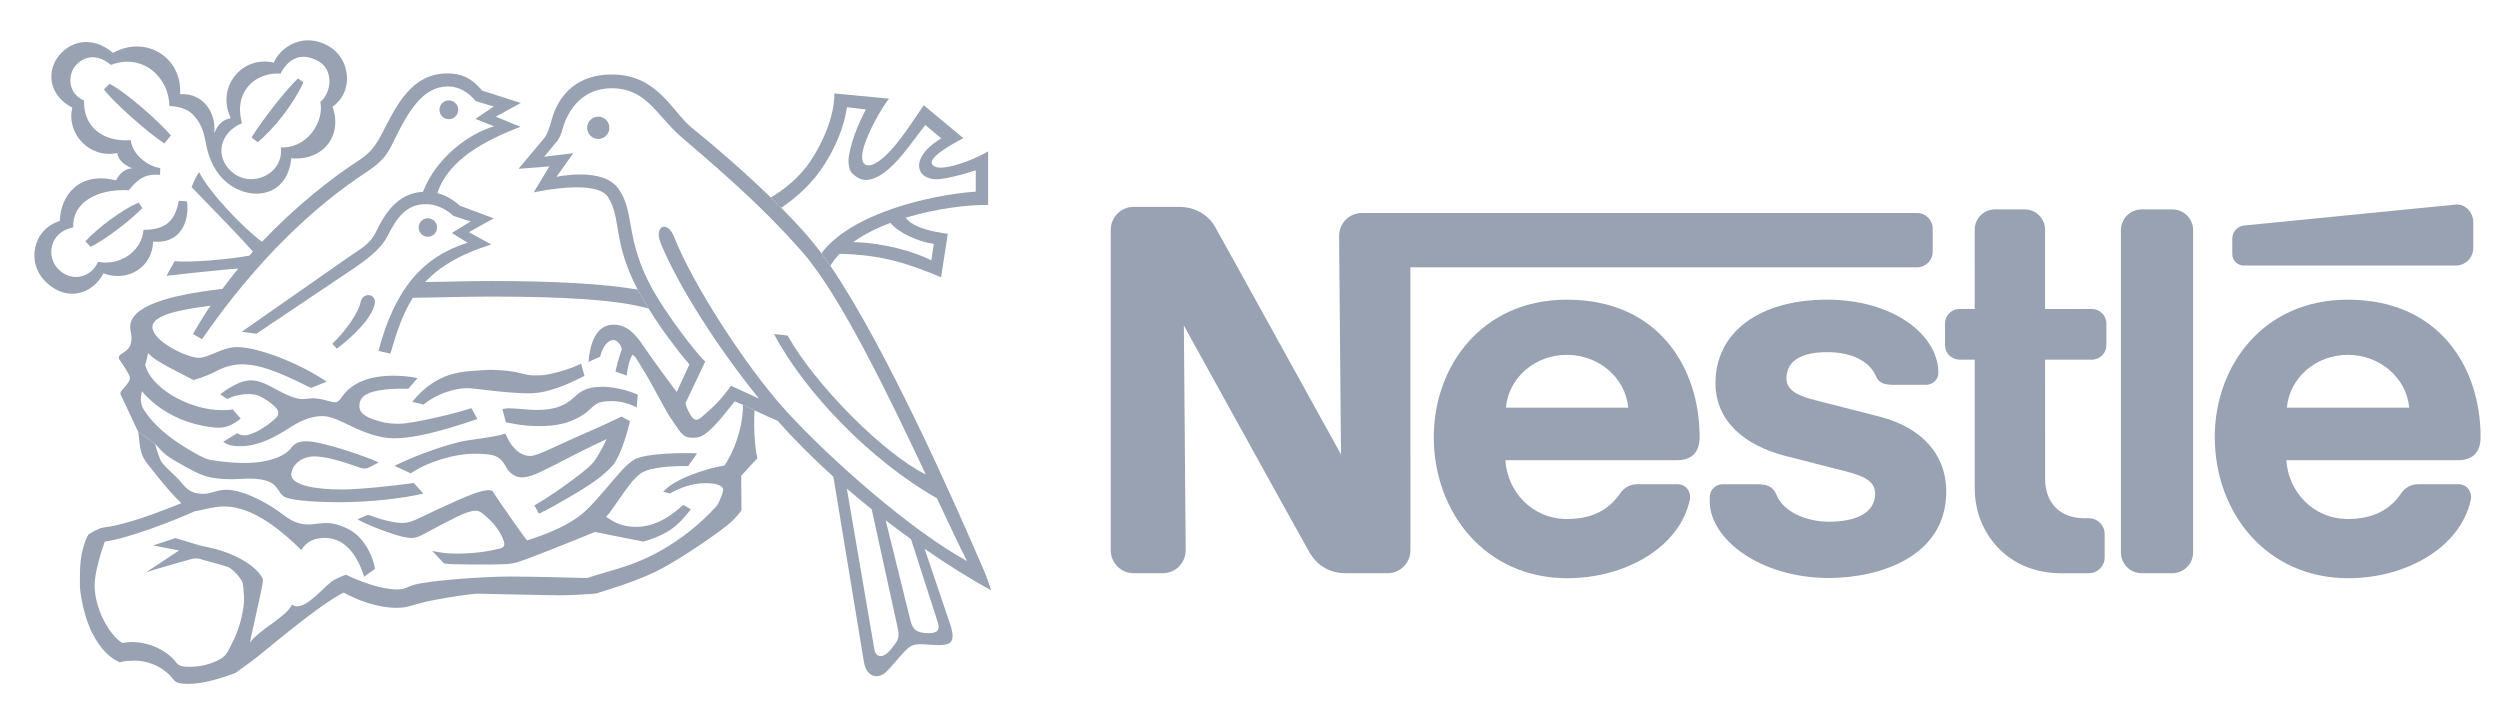
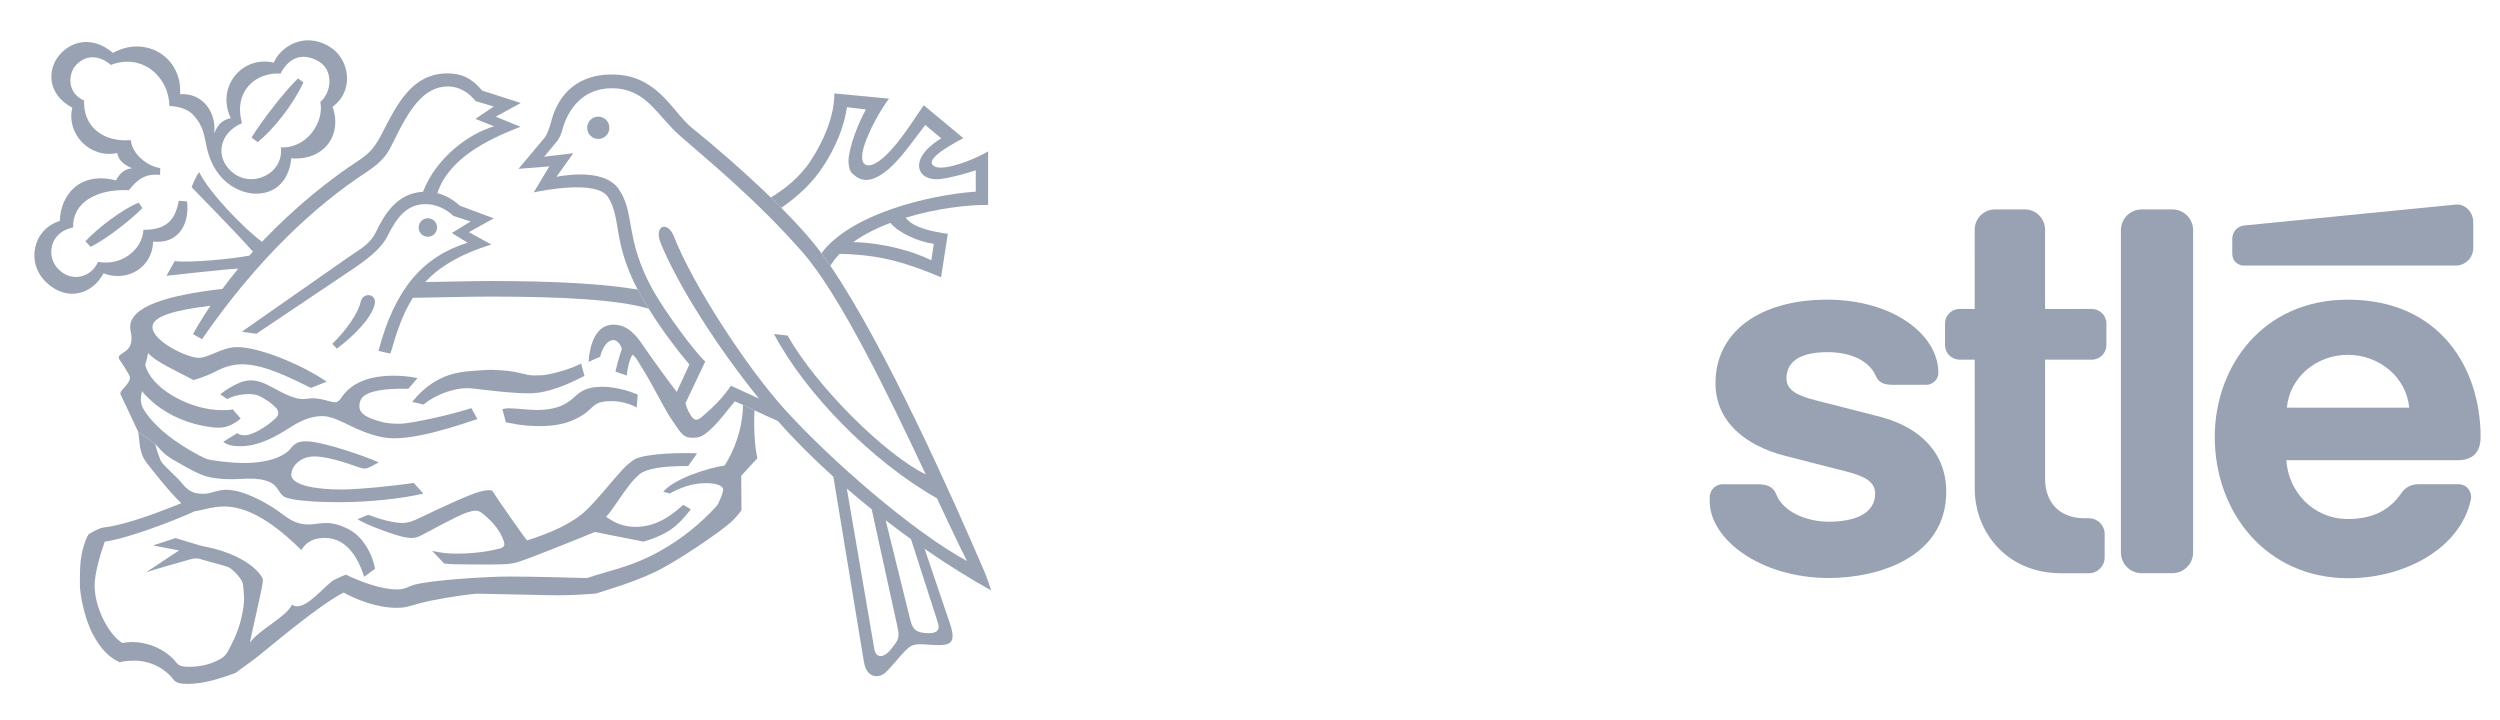
<svg xmlns="http://www.w3.org/2000/svg" width="125" height="36" viewBox="0 0 125 36" fill="none">
  <g clip-path="url(#clip0_2858_7831)">
    <mask id="mask0_2858_7831" style="mask-type:luminance" maskUnits="userSpaceOnUse" x="-3" y="-2" width="133" height="40">
      <path d="M129.028 -1.125H-2.704V37.12H129.028V-1.125Z" fill="white" />
    </mask>
    <g mask="url(#mask0_2858_7831)">
      <path d="M109.656 11.511C109.656 10.936 109.192 10.47 108.618 10.47H107.081C106.508 10.47 106.045 10.938 106.045 11.513L106.046 27.619C106.046 28.194 106.509 28.66 107.082 28.66H108.618C109.192 28.66 109.656 28.192 109.656 27.617V11.511Z" fill="#98A2B3" />
    </g>
    <mask id="mask1_2858_7831" style="mask-type:luminance" maskUnits="userSpaceOnUse" x="-3" y="-2" width="133" height="40">
      <path d="M129.028 -1.125H-2.704V37.12H129.028V-1.125Z" fill="white" />
    </mask>
    <g mask="url(#mask1_2858_7831)">
      <path d="M111.614 11.939V12.705C111.614 13.022 111.872 13.278 112.188 13.278H122.787C123.271 13.278 123.663 12.886 123.663 12.402V11.105C123.663 10.62 123.266 10.182 122.786 10.229C122.786 10.229 112.54 11.237 112.211 11.274C111.829 11.317 111.614 11.622 111.614 11.939Z" fill="#98A2B3" />
    </g>
    <mask id="mask2_2858_7831" style="mask-type:luminance" maskUnits="userSpaceOnUse" x="-3" y="-2" width="133" height="40">
      <path d="M129.028 -1.125H-2.704V37.12H129.028V-1.125Z" fill="white" />
    </mask>
    <g mask="url(#mask2_2858_7831)">
      <path d="M103.033 28.661C100.397 28.661 98.737 26.657 98.737 24.426L98.735 17.982H97.98C97.578 17.982 97.251 17.657 97.251 17.253V16.175C97.251 15.772 97.579 15.447 97.982 15.447L98.735 15.449L98.734 11.487C98.734 10.926 99.185 10.471 99.745 10.471H101.243C101.802 10.471 102.254 10.929 102.254 11.49V15.449L104.59 15.448C104.993 15.448 105.32 15.773 105.32 16.176V17.255C105.32 17.658 104.994 17.983 104.592 17.983L102.255 17.983L102.256 23.943C102.256 25.113 102.964 25.912 104.228 25.912L104.441 25.911C104.878 25.911 105.233 26.263 105.233 26.7V27.871C105.233 28.309 104.878 28.662 104.442 28.662H103.033V28.661Z" fill="#98A2B3" />
    </g>
    <mask id="mask3_2858_7831" style="mask-type:luminance" maskUnits="userSpaceOnUse" x="-3" y="-2" width="133" height="40">
-       <path d="M129.028 -1.125H-2.704V37.12H129.028V-1.125Z" fill="white" />
+       <path d="M129.028 -1.125H-2.704V37.12V-1.125Z" fill="white" />
    </mask>
    <g mask="url(#mask3_2858_7831)">
      <path d="M78.341 17.741C79.915 17.741 81.274 18.864 81.411 20.382H75.296C75.433 18.864 76.768 17.741 78.341 17.741V14.984C74.08 14.984 71.689 18.327 71.689 21.851C71.689 25.605 74.249 28.911 78.37 28.911C81.19 28.911 83.97 27.422 84.495 24.976C84.566 24.646 84.344 24.213 83.881 24.211H81.865C81.5 24.211 81.201 24.387 81.02 24.652C80.445 25.499 79.599 25.95 78.35 25.95C76.586 25.95 75.362 24.556 75.27 23.011L83.839 23.01C84.628 23.01 84.981 22.581 84.981 21.85C84.981 18.415 82.952 14.984 78.341 14.984V17.741H78.341Z" fill="#98A2B3" />
    </g>
    <mask id="mask4_2858_7831" style="mask-type:luminance" maskUnits="userSpaceOnUse" x="-3" y="-2" width="133" height="40">
      <path d="M129.028 -1.125H-2.704V37.12H129.028V-1.125Z" fill="white" />
    </mask>
    <g mask="url(#mask4_2858_7831)">
      <path d="M117.391 17.741C118.964 17.741 120.322 18.864 120.46 20.382H114.344C114.482 18.864 115.818 17.741 117.391 17.741V14.984C113.128 14.984 110.738 18.327 110.738 21.851C110.738 25.605 113.298 28.911 117.418 28.911C120.238 28.911 123.019 27.422 123.543 24.976C123.615 24.646 123.393 24.213 122.929 24.211H120.914C120.548 24.211 120.249 24.387 120.069 24.652C119.493 25.499 118.647 25.95 117.399 25.95C115.634 25.95 114.411 24.556 114.319 23.011L122.887 23.01C123.676 23.01 124.03 22.581 124.03 21.85C124.03 18.415 122.001 14.984 117.391 14.984V17.741Z" fill="#98A2B3" />
    </g>
    <mask id="mask5_2858_7831" style="mask-type:luminance" maskUnits="userSpaceOnUse" x="-3" y="-2" width="133" height="40">
-       <path d="M129.028 -1.125H-2.704V37.12H129.028V-1.125Z" fill="white" />
-     </mask>
+       </mask>
    <g mask="url(#mask5_2858_7831)">
      <path d="M95.852 10.65H68.095C67.463 10.65 66.955 11.163 66.955 11.796L67.05 22.723C67.05 22.723 61.068 11.894 60.756 11.341C60.463 10.821 59.834 10.343 58.963 10.343H56.68C56.049 10.343 55.538 10.856 55.538 11.489L55.538 27.514C55.538 28.147 56.049 28.66 56.681 28.66H58.144C58.776 28.66 59.285 28.144 59.285 27.512L59.193 16.277C59.193 16.277 65.232 27.215 65.49 27.646C65.839 28.228 66.429 28.66 67.283 28.66L69.38 28.66C70.011 28.66 70.521 28.146 70.521 27.514L70.52 13.366L95.854 13.367C96.285 13.367 96.635 13.018 96.635 12.586V11.43C96.635 10.998 96.283 10.65 95.852 10.65Z" fill="#98A2B3" />
    </g>
    <mask id="mask6_2858_7831" style="mask-type:luminance" maskUnits="userSpaceOnUse" x="-3" y="-2" width="133" height="40">
      <path d="M129.028 -1.125H-2.704V37.12H129.028V-1.125Z" fill="white" />
    </mask>
    <g mask="url(#mask6_2858_7831)">
      <path d="M91.36 17.608C92.566 17.608 93.47 18.047 93.794 18.805C93.95 19.169 94.253 19.24 94.669 19.24H96.329C96.603 19.24 96.918 19.003 96.918 18.644C96.918 16.71 94.617 14.983 91.358 14.983C87.988 14.983 85.774 16.593 85.774 19.156C85.774 21.118 87.32 22.286 89.221 22.783C90.088 23.011 91.567 23.378 92.287 23.567C93.064 23.771 93.758 24.009 93.758 24.675C93.758 25.728 92.652 26.086 91.443 26.086C90.298 26.086 89.157 25.573 88.831 24.755C88.642 24.281 88.309 24.212 87.807 24.212H86.119C85.825 24.212 85.486 24.465 85.486 24.851V25.068C85.486 26.941 87.991 28.9 91.447 28.9C93.897 28.9 97.312 27.879 97.312 24.585C97.312 22.677 96.038 21.356 93.965 20.828C93.155 20.622 91.207 20.125 90.784 20.016C90.029 19.82 89.323 19.574 89.323 18.925C89.324 17.942 90.23 17.608 91.36 17.608Z" fill="#98A2B3" />
    </g>
    <mask id="mask7_2858_7831" style="mask-type:luminance" maskUnits="userSpaceOnUse" x="-3" y="-2" width="133" height="40">
      <path d="M129.028 -1.125H-2.704V37.12H129.028V-1.125Z" fill="white" />
    </mask>
    <g mask="url(#mask7_2858_7831)">
      <path d="M29.914 6.947C30.22 6.947 30.469 6.698 30.469 6.39C30.469 6.082 30.22 5.832 29.914 5.832C29.607 5.832 29.358 6.082 29.358 6.39C29.358 6.698 29.607 6.947 29.914 6.947Z" fill="#98A2B3" />
    </g>
    <mask id="mask8_2858_7831" style="mask-type:luminance" maskUnits="userSpaceOnUse" x="-3" y="-2" width="133" height="40">
-       <path d="M129.028 -1.125H-2.704V37.12H129.028V-1.125Z" fill="white" />
-     </mask>
+       </mask>
    <g mask="url(#mask8_2858_7831)">
      <path d="M22.442 5.96C22.701 5.96 22.911 5.75 22.911 5.49C22.911 5.231 22.701 5.02 22.442 5.02C22.183 5.02 21.972 5.231 21.972 5.49C21.972 5.75 22.183 5.96 22.442 5.96Z" fill="#98A2B3" />
    </g>
    <mask id="mask9_2858_7831" style="mask-type:luminance" maskUnits="userSpaceOnUse" x="-3" y="-2" width="133" height="40">
      <path d="M129.028 -1.125H-2.704V37.12H129.028V-1.125Z" fill="white" />
    </mask>
    <g mask="url(#mask9_2858_7831)">
      <path d="M16.841 17.433L16.614 17.188C17.249 16.596 17.922 15.652 18.031 15.099C18.132 14.584 18.871 14.666 18.731 15.226C18.551 15.942 17.676 16.807 16.841 17.433Z" fill="#98A2B3" />
    </g>
    <mask id="mask10_2858_7831" style="mask-type:luminance" maskUnits="userSpaceOnUse" x="-3" y="-2" width="133" height="40">
      <path d="M129.028 -1.125H-2.704V37.12H129.028V-1.125Z" fill="white" />
    </mask>
    <g mask="url(#mask10_2858_7831)">
      <path d="M12.101 6.155C10.931 6.662 10.759 7.864 11.581 8.586C12.569 9.455 14.201 8.698 14.043 7.368C15.37 7.436 16.225 6.062 16.015 5.098C16.605 4.59 16.664 3.509 15.955 3.083C15.197 2.628 14.482 2.802 14.027 3.681C12.812 3.592 11.648 4.55 12.101 6.155L11.538 5.908C10.796 4.353 12.095 2.764 13.689 3.13C14.01 2.357 15.197 1.556 16.478 2.333C17.502 2.954 17.718 4.557 16.63 5.335C17.143 6.83 16.121 8.053 14.563 7.913C14.38 9.837 12.57 10.085 11.401 9.172C10.741 8.656 10.47 7.941 10.344 7.402C10.21 6.831 10.208 6.32 9.647 5.732C9.223 5.288 8.466 5.303 8.466 5.303C8.466 3.906 7.161 2.627 5.542 3.246C4.969 2.751 4.259 2.701 3.751 3.314C3.456 3.67 3.293 4.605 4.204 5.033C4.156 6.307 5.126 7.12 6.542 7.007C6.598 7.684 7.347 8.313 8.011 8.403L8.005 8.743C7.296 8.676 6.913 8.923 6.441 9.51C4.776 9.431 3.61 10.173 3.659 11.371C2.488 11.593 2.269 12.822 2.933 13.476C3.596 14.13 4.569 13.873 4.901 13.092C6.082 13.318 7.125 12.47 7.172 11.492C8.274 11.492 8.757 11.054 8.938 10.038L9.355 10.072C9.477 11.166 8.972 12.205 7.656 12.081C7.622 13.387 6.357 14.118 5.176 13.668C4.625 14.704 3.362 15.12 2.303 14.107C1.28 13.129 1.653 11.455 2.991 11.049C3.022 9.769 3.967 8.552 5.801 9.02C5.801 9.02 6.037 8.448 6.61 8.414C6.227 8.257 5.938 8.046 5.859 7.651C4.476 7.947 3.3 6.67 3.616 5.385C2.367 4.726 2.347 3.49 2.967 2.756C3.611 1.991 4.687 1.822 5.648 2.646C7.276 1.741 9.117 2.849 9.005 4.709C10.144 4.633 10.835 5.63 10.709 6.67C10.897 6.212 11.116 6 11.537 5.908L12.101 6.155Z" fill="#98A2B3" />
    </g>
    <mask id="mask11_2858_7831" style="mask-type:luminance" maskUnits="userSpaceOnUse" x="-3" y="-2" width="133" height="40">
      <path d="M129.028 -1.125H-2.704V37.12H129.028V-1.125Z" fill="white" />
    </mask>
    <g mask="url(#mask11_2858_7831)">
      <path d="M14.899 3.923L15.174 4.12C14.639 5.249 13.695 6.449 12.885 7.109L12.576 6.876C13.15 5.94 14.381 4.396 14.899 3.923Z" fill="#98A2B3" />
    </g>
    <mask id="mask12_2858_7831" style="mask-type:luminance" maskUnits="userSpaceOnUse" x="-3" y="-2" width="133" height="40">
      <path d="M129.028 -1.125H-2.704V37.12H129.028V-1.125Z" fill="white" />
    </mask>
    <g mask="url(#mask12_2858_7831)">
      <path d="M6.931 10.128L7.117 10.404C6.442 11.097 5.194 12.022 4.53 12.343L4.271 12.062C4.913 11.368 6.139 10.461 6.931 10.128Z" fill="#98A2B3" />
    </g>
    <mask id="mask13_2858_7831" style="mask-type:luminance" maskUnits="userSpaceOnUse" x="-3" y="-2" width="133" height="40">
-       <path d="M129.028 -1.125H-2.704V37.12H129.028V-1.125Z" fill="white" />
-     </mask>
+       </mask>
    <g mask="url(#mask13_2858_7831)">
      <path d="M8.544 6.771L8.218 7.175C7.336 6.595 5.592 5.033 5.199 4.47L5.474 4.189C6.317 4.618 7.965 6.089 8.544 6.771Z" fill="#98A2B3" />
    </g>
    <mask id="mask14_2858_7831" style="mask-type:luminance" maskUnits="userSpaceOnUse" x="-3" y="-2" width="133" height="40">
      <path d="M129.028 -1.125H-2.704V37.12H129.028V-1.125Z" fill="white" />
    </mask>
    <g mask="url(#mask14_2858_7831)">
      <path d="M6.906 21.584C7.007 22.09 6.922 22.651 7.378 23.198C7.538 23.391 8.423 24.558 9.064 25.161C8.193 25.505 6.45 26.215 5.196 26.373C4.944 26.404 4.662 26.581 4.426 26.717C4.268 26.986 4.106 27.466 4.038 28.009C3.989 28.396 3.995 28.828 3.995 29.268C3.995 29.655 4.201 30.876 4.633 31.694C5.067 32.513 5.483 32.88 5.994 33.119C6.095 33.074 6.318 33.041 6.666 33.033C7.614 33.012 8.356 33.536 8.682 33.987C8.807 34.16 9.058 34.194 9.388 34.194C10.153 34.194 10.993 33.942 11.791 33.638C11.963 33.497 12.443 33.175 12.916 32.803C13.388 32.431 16.02 30.194 17.183 29.63C17.797 29.963 18.802 30.391 19.842 30.391C19.903 30.391 20.103 30.394 20.315 30.346C20.64 30.273 21.055 30.127 21.58 30.025C22.518 29.841 23.619 29.68 23.939 29.685C24.802 29.699 27.332 29.764 27.932 29.764C28.561 29.764 29.458 29.709 29.8 29.676C30.329 29.501 31.51 29.174 32.64 28.65C33.768 28.149 36.143 26.497 36.531 26.119C36.718 25.95 36.887 25.765 37.011 25.599C37.057 25.535 37.074 25.51 37.074 25.459C37.074 25.409 37.062 23.79 37.062 23.79C37.062 23.79 37.628 23.158 37.845 22.94C37.866 22.919 37.868 22.89 37.865 22.87C37.767 22.545 37.67 21.538 37.725 20.517L37.151 20.248C37.129 21.519 36.666 22.6 36.233 23.273C35.378 23.408 33.747 23.915 33.16 24.584L33.483 24.676C34.034 24.372 34.624 24.158 35.299 24.158C35.895 24.158 36.159 24.315 36.159 24.483C36.159 24.601 36.047 24.884 36.003 24.973C35.952 25.076 35.918 25.206 35.817 25.316C35.013 26.191 34.101 26.938 32.991 27.558C32.242 27.977 31.535 28.26 30.43 28.573C30.099 28.667 29.646 28.801 29.351 28.903C28.935 28.892 26.759 28.827 25.488 28.827C24.217 28.827 21.597 29.013 20.765 29.224C20.387 29.32 20.293 29.472 19.854 29.472C19.033 29.472 17.957 29.055 17.296 28.733C17.2 28.762 16.962 28.868 16.722 28.987C16.253 29.221 15.21 30.673 14.602 30.233C14.293 30.87 12.955 31.473 12.498 32.133C12.548 31.787 13.088 29.546 13.138 29.098C13.148 29.018 13.155 28.954 13.105 28.87C12.616 28.052 11.252 27.533 10.482 27.382C10.256 27.337 10.144 27.306 9.993 27.272L8.778 26.904L7.652 27.272L8.952 27.521L7.302 28.616C7.589 28.506 9.366 28.012 9.497 27.972C9.643 27.929 9.837 27.887 10.048 27.961C10.29 28.046 10.976 28.203 11.385 28.346C11.624 28.429 12.017 28.87 12.118 29.107C12.16 29.204 12.175 29.41 12.203 29.867C12.219 30.155 12.146 30.554 12.076 30.866C11.894 31.679 11.525 32.313 11.409 32.539C11.249 32.852 11.026 32.954 10.807 33.056C10.448 33.225 10.009 33.333 9.52 33.338C9.185 33.342 8.961 33.323 8.817 33.13C8.367 32.521 7.254 31.929 6.118 32.149C5.42 31.726 4.73 30.362 4.73 29.275C4.73 28.625 5.058 27.598 5.235 27.082C6.37 26.93 8.639 26.063 9.745 25.56C9.975 25.549 10.611 25.323 11.218 25.323C12.702 25.323 14.175 26.625 15.069 27.505C15.216 27.262 15.491 26.896 16.25 26.896C17.302 26.896 17.904 27.854 18.205 28.838L18.752 28.44C18.657 27.876 18.363 27.259 17.92 26.815C17.558 26.452 16.866 26.15 16.326 26.15C16 26.15 15.663 26.224 15.449 26.224C14.698 26.224 14.393 25.888 13.838 25.505C13.239 25.09 12.125 24.489 11.33 24.489C10.819 24.489 10.588 24.69 10.166 24.692C9.544 24.695 9.314 24.437 9.016 24.065C8.886 23.903 8.257 23.344 8.088 23.118C7.992 22.989 7.821 22.46 7.759 22.196L6.906 21.584Z" fill="#98A2B3" />
    </g>
    <mask id="mask15_2858_7831" style="mask-type:luminance" maskUnits="userSpaceOnUse" x="-3" y="-2" width="133" height="40">
      <path d="M129.028 -1.125H-2.704V37.12H129.028V-1.125Z" fill="white" />
    </mask>
    <g mask="url(#mask15_2858_7831)">
      <path d="M7.76 22.197C7.94 22.39 8.114 22.604 8.34 22.775C8.558 22.941 8.832 23.086 9.09 23.232C9.455 23.439 9.869 23.675 10.279 23.807C10.639 23.916 11.106 23.961 11.544 23.961C12.168 23.961 12.905 23.831 13.515 24.117C13.924 24.308 13.951 24.741 14.277 24.868C14.783 25.066 16.189 25.111 16.968 25.111C18.512 25.111 20.181 24.914 21.168 24.678L20.687 24.147C20.004 24.257 18.002 24.475 17.082 24.475C15.787 24.475 14.564 24.268 14.564 23.731C14.564 23.359 14.963 22.822 15.722 22.822C16.537 22.822 17.769 23.317 17.997 23.385C18.225 23.452 18.318 23.435 18.461 23.368L18.939 23.122C18.306 22.825 16.1 22.066 15.332 22.066C14.969 22.066 14.772 22.118 14.536 22.422C14.24 22.803 13.453 23.149 12.197 23.149C11.508 23.149 10.521 23.025 10.305 22.936C9.927 22.78 9.186 22.349 8.711 22.006C8.1 21.565 7.567 21.075 7.201 20.502C7.087 20.323 7.04 20.13 7.042 19.952C7.043 19.803 7.084 19.665 7.1 19.555C7.209 19.707 7.327 19.817 7.479 19.959C8.142 20.607 9.122 21.093 10.129 21.287C10.416 21.342 10.671 21.385 10.954 21.385C11.384 21.385 11.78 21.154 12.033 20.928L11.638 20.467C11.51 20.506 11.246 20.506 11.071 20.506C9.609 20.506 7.754 19.548 7.328 18.439C7.285 18.329 7.235 18.27 7.276 18.168C7.319 18.067 7.372 17.851 7.403 17.652C7.488 17.751 7.666 17.9 7.891 18.045C8.433 18.395 9.469 18.878 9.672 19.005C10.195 18.854 10.587 18.678 10.897 18.517C11.201 18.359 11.617 18.216 12.098 18.216C13.166 18.216 14.395 18.827 15.547 19.395L16.334 19.086C15.311 18.364 13.085 17.355 11.848 17.355C11.116 17.355 10.431 17.891 9.942 17.891C9.342 17.891 7.622 17.051 7.622 16.351C7.622 15.812 8.735 15.507 10.524 15.286C10.216 15.744 9.921 16.217 9.647 16.706L10.102 16.959C12.905 12.891 15.82 10.249 18.272 8.64C19.163 8.055 19.366 7.714 19.678 7.075C20.437 5.519 21.154 4.323 22.399 4.323C22.982 4.323 23.456 4.649 23.783 5.055L24.686 5.326L23.771 5.945L24.705 6.317C23.487 6.66 21.823 7.848 21.149 9.59C19.851 9.659 19.224 10.712 18.8 11.595C18.514 12.19 18.058 12.427 17.395 12.878L12.088 16.587L12.819 16.688L17.721 13.397C18.689 12.743 19.148 12.261 19.38 11.796C19.836 10.885 20.325 10.207 21.286 10.207C21.759 10.207 22.265 10.41 22.669 10.793L23.53 11.075L22.591 11.65L23.378 12.135C21.129 12.841 19.734 14.457 18.925 17.545L19.521 17.68C19.82 16.658 20.114 15.72 20.642 14.891C21.944 14.876 23.264 14.829 24.559 14.829C28.015 14.829 30.883 14.975 32.432 15.432L31.884 14.479C30.227 14.197 27.825 14.051 24.559 14.051C23.464 14.051 22.355 14.092 21.254 14.103C21.964 13.35 22.988 12.714 24.565 12.225L23.445 11.608L24.688 10.917L22.996 10.286C22.7 10.02 22.331 9.775 21.868 9.658C22.41 7.989 24.256 7.013 26.026 6.341L24.787 5.834L26.038 5.148L24.111 4.532C23.609 3.94 23.125 3.669 22.383 3.669C20.597 3.669 19.847 5.224 19.138 6.602C18.765 7.327 18.53 7.633 17.896 8.049C16.522 8.949 14.772 10.326 13.1 12.089C12.227 11.458 10.443 9.613 9.959 8.607C9.768 8.844 9.58 9.359 9.58 9.359C9.761 9.552 11.864 11.68 12.645 12.582C12.586 12.647 12.527 12.714 12.468 12.78C11.636 12.945 9.473 13.153 8.736 13.053L8.323 13.789C8.873 13.735 11.022 13.481 11.914 13.429C11.643 13.757 11.378 14.096 11.12 14.445C8.356 14.76 6.509 15.327 6.509 16.351C6.509 16.519 6.577 16.711 6.577 16.891C6.577 17.32 6.416 17.478 6.113 17.669C5.915 17.794 5.902 17.881 5.986 17.999C6.071 18.119 6.498 18.751 6.498 18.875C6.498 19.081 6.294 19.286 6.13 19.47C5.986 19.631 5.992 19.673 6.104 19.876L6.906 21.584L7.76 22.197Z" fill="#98A2B3" />
    </g>
    <mask id="mask16_2858_7831" style="mask-type:luminance" maskUnits="userSpaceOnUse" x="-3" y="-2" width="133" height="40">
      <path d="M129.028 -1.125H-2.704V37.12H129.028V-1.125Z" fill="white" />
    </mask>
    <g mask="url(#mask16_2858_7831)">
      <path d="M41.979 12.693C41.802 12.879 41.647 13.077 41.517 13.289L41.071 12.662C42.558 10.676 46.484 9.745 48.788 9.581V8.516C48.495 8.606 48.18 8.708 47.888 8.777C47.475 8.876 47.096 8.969 46.775 8.961C46.452 8.953 46.192 8.823 46.071 8.651C45.762 8.209 46.049 7.54 47.061 6.915L46.263 6.25C45.647 7.05 45.039 7.934 44.422 8.462C43.862 8.942 43.274 9.181 42.799 8.826C42.544 8.635 42.448 8.547 42.422 8.048C42.457 7.314 42.901 6.194 43.294 5.473L42.349 5.361C42.181 6.466 41.729 7.408 41.245 8.186C40.642 9.155 39.864 9.836 39.065 10.392L38.54 9.874C39.185 9.492 39.994 8.871 40.55 8.014C41.196 7.02 41.719 5.79 41.72 4.672L44.452 4.932C44.068 5.421 43.434 6.536 43.194 7.337C43.069 7.754 43.076 8.087 43.226 8.2C43.516 8.418 44.024 8.071 44.516 7.541C45.21 6.794 45.891 5.666 46.19 5.264L48.166 6.907C47.289 7.373 46.437 7.907 46.605 8.206C46.76 8.479 47.323 8.397 47.94 8.207C48.445 8.051 48.981 7.818 49.406 7.569V10.246C48.453 10.233 46.84 10.412 45.286 10.884C45.656 11.407 46.717 11.599 47.39 11.691L47.053 13.865C45.352 13.149 44.041 12.732 41.979 12.693L42.661 12.106C44.18 12.137 45.703 12.58 46.566 13.015L46.69 12.193C45.913 12.089 44.933 11.647 44.518 11.144C43.842 11.4 43.201 11.717 42.66 12.106L41.979 12.693Z" fill="#98A2B3" />
    </g>
    <mask id="mask17_2858_7831" style="mask-type:luminance" maskUnits="userSpaceOnUse" x="-3" y="-2" width="133" height="40">
      <path d="M129.028 -1.125H-2.704V37.12H129.028V-1.125Z" fill="white" />
    </mask>
    <g mask="url(#mask17_2858_7831)">
      <path d="M33.836 19.596L34.469 18.227C33.806 17.441 33.06 16.447 32.432 15.432L31.884 14.479C30.618 12.069 31.079 10.918 30.404 9.857C29.846 8.981 27.134 9.526 26.684 9.62L27.468 8.319L25.922 8.443L27.233 6.882C27.376 6.679 27.444 6.493 27.595 5.952C27.825 5.129 28.532 3.725 30.595 3.725C32.886 3.725 33.596 5.583 34.595 6.39C35.728 7.305 37.214 8.59 38.54 9.874L39.064 10.392C39.742 11.086 40.433 11.799 41.071 12.662L41.517 13.289C44.275 17.325 47.7 25.038 49.216 28.57C49.363 28.912 49.468 29.259 49.558 29.522C48.529 28.954 47.395 28.248 46.23 27.44L45.55 26.96C45.129 26.657 44.706 26.341 44.285 26.016L43.585 25.465C43.167 25.129 42.752 24.785 42.342 24.431L43.721 32.481C43.823 32.954 44.227 32.876 44.553 32.458C44.88 32.041 45.003 31.928 44.88 31.377L43.585 25.465L44.284 26.016L45.525 31.038C45.644 31.492 45.836 31.636 46.364 31.658C46.892 31.68 47.005 31.477 46.892 31.128L45.55 26.959L46.23 27.439L47.499 31.185C47.826 32.143 47.499 32.255 46.926 32.255C46.352 32.255 45.835 32.12 45.521 32.323C45.206 32.526 44.811 33.08 44.339 33.565C43.922 33.993 43.315 33.88 43.193 33.078L41.669 23.837C40.676 22.942 39.731 22.002 38.886 21.043C38.515 20.884 38.096 20.691 37.726 20.518L37.152 20.249C36.948 20.155 36.797 20.088 36.737 20.071C36.315 20.577 35.911 21.144 35.439 21.55C35.187 21.765 35.016 21.888 34.645 21.888C34.531 21.888 34.389 21.886 34.257 21.812C34.116 21.732 33.983 21.573 33.835 21.347C33.724 21.175 33.559 20.956 33.414 20.713C33.113 20.206 32.788 19.57 32.495 19.056C32.166 18.478 31.884 18.046 31.845 17.974C31.786 17.863 31.626 17.729 31.626 17.729C31.466 17.991 31.347 18.498 31.347 18.777L30.774 18.582C30.85 18.202 31.002 17.712 31.086 17.475C31.086 17.272 30.858 17.001 30.673 17.001C30.411 17.001 30.141 17.289 30.007 17.838L29.425 18.092C29.493 17.204 29.796 16.232 30.673 16.232C31.382 16.232 31.82 16.773 32.158 17.28C32.496 17.787 33.6 19.301 33.836 19.596L34.275 20.154C34.351 20.501 34.499 20.703 34.57 20.814C34.722 21.051 34.891 21.034 35.118 20.823C35.222 20.727 35.556 20.454 35.88 20.115C36.161 19.821 36.434 19.465 36.544 19.284C36.865 19.429 37.465 19.716 37.948 19.929C35.876 17.372 33.895 14.268 33.035 12.157C32.679 11.285 33.374 10.992 33.71 11.853C34.621 14.186 37.286 18.312 39.242 20.476C41.504 22.977 45.653 26.597 48.351 28.051C47.959 27.286 47.444 26.187 46.847 24.914C43.564 23.053 40.246 19.635 38.7 16.699L39.38 16.779C40.819 19.33 44.258 22.733 46.288 23.722C44.431 19.772 42.014 14.767 40.128 12.613C37.789 9.943 35.234 7.877 34.013 6.802C32.811 5.743 32.316 4.413 30.583 4.413C29.155 4.413 28.404 5.444 28.118 6.484C28.059 6.687 28.025 6.814 27.881 7.025L27.207 7.837L28.666 7.659L27.822 8.843C27.822 8.843 30.109 8.329 30.909 9.418C31.772 10.592 31.215 11.911 32.63 14.474C33.252 15.6 34.758 17.626 35.262 18.076L34.275 20.155L33.836 19.596Z" fill="#98A2B3" />
    </g>
    <mask id="mask18_2858_7831" style="mask-type:luminance" maskUnits="userSpaceOnUse" x="-3" y="-2" width="133" height="40">
      <path d="M129.028 -1.125H-2.704V37.12H129.028V-1.125Z" fill="white" />
    </mask>
    <g mask="url(#mask18_2858_7831)">
      <path d="M11.359 19.952L11.013 19.715C11.207 19.554 11.589 19.299 11.966 19.141C12.161 19.058 12.384 19.018 12.545 19.018C12.932 19.018 13.266 19.181 13.592 19.355C14.108 19.631 14.687 19.954 15.132 19.954C15.3 19.954 15.463 19.914 15.654 19.914C16.093 19.914 16.514 20.112 16.756 20.112C16.903 20.112 17.003 19.98 17.1 19.841C17.341 19.492 17.676 19.233 18.102 19.054C18.561 18.862 19.112 18.785 19.712 18.785C20.184 18.785 20.637 18.853 20.873 18.904C20.873 18.904 20.513 19.339 20.422 19.435C19.946 19.435 19.038 19.42 18.455 19.655C18.096 19.8 17.969 20.01 17.969 20.307C17.969 20.738 18.449 20.906 18.984 21.069C19.299 21.165 19.652 21.188 19.951 21.188C20.317 21.188 21.022 21.049 21.718 20.896C22.557 20.71 23.338 20.49 23.566 20.405L23.87 20.952C22.935 21.269 21.98 21.569 21.092 21.75C20.59 21.852 20.113 21.916 19.687 21.916C18.974 21.916 18.201 21.616 17.567 21.312C17.031 21.056 16.552 20.804 16.125 20.804C15.644 20.804 15.192 20.97 14.747 21.224C14.529 21.349 13.872 21.803 13.287 22.034C12.838 22.211 12.472 22.31 12.017 22.31C11.612 22.31 11.37 22.253 11.161 22.089L11.865 21.656C11.955 21.747 12.118 21.764 12.219 21.764C12.32 21.764 12.441 21.751 12.717 21.635C12.875 21.569 13.106 21.426 13.24 21.339C13.518 21.159 13.612 21.053 13.721 20.967C13.935 20.798 14.013 20.574 13.741 20.33C13.614 20.215 13.48 20.099 13.308 19.995C13.065 19.847 12.889 19.704 12.447 19.704C11.927 19.704 11.561 19.847 11.359 19.952Z" fill="#98A2B3" />
    </g>
    <mask id="mask19_2858_7831" style="mask-type:luminance" maskUnits="userSpaceOnUse" x="-3" y="-2" width="133" height="40">
      <path d="M129.028 -1.125H-2.704V37.12H129.028V-1.125Z" fill="white" />
    </mask>
    <g mask="url(#mask19_2858_7831)">
      <path d="M21.177 20.231C21.177 20.231 20.758 20.116 20.611 20.104C20.897 19.717 21.266 19.396 21.556 19.2C22.128 18.813 22.727 18.599 23.634 18.545C23.881 18.53 24.382 18.482 24.663 18.494C24.916 18.505 25.343 18.522 25.736 18.595C26.015 18.647 26.274 18.725 26.49 18.759C26.622 18.78 27.079 18.773 27.238 18.748C27.879 18.646 28.649 18.398 29.055 18.177L29.223 18.794C28.357 19.238 27.378 19.665 26.482 19.665C26.026 19.665 25.541 19.631 25.09 19.588C24.294 19.511 23.604 19.406 23.367 19.406C22.722 19.406 21.794 19.706 21.177 20.231Z" fill="#98A2B3" />
    </g>
    <mask id="mask20_2858_7831" style="mask-type:luminance" maskUnits="userSpaceOnUse" x="-3" y="-2" width="133" height="40">
-       <path d="M129.028 -1.125H-2.704V37.12H129.028V-1.125Z" fill="white" />
-     </mask>
+       </mask>
    <g mask="url(#mask20_2858_7831)">
      <path d="M20.538 23.668L19.723 23.294C20.852 22.721 22.579 22.146 23.288 22.034C23.995 21.921 24.806 21.837 25.272 21.679C25.486 22.22 25.908 22.798 26.515 22.798C26.738 22.798 27.102 22.63 27.468 22.469C27.879 22.287 28.292 22.088 28.506 21.992C28.737 21.89 29.488 21.559 30.123 21.276C30.367 21.167 31.034 20.849 31.072 20.828L31.5 21.058C31.372 21.622 31.158 22.314 30.918 22.81C30.824 23.003 30.73 23.164 30.628 23.279C30.442 23.489 30.141 23.768 29.751 24.046C29.324 24.351 28.802 24.663 28.249 24.981C27.818 25.229 27.385 25.482 26.945 25.684L26.718 25.27C27.395 24.885 28.084 24.399 28.688 23.949C28.974 23.737 29.252 23.522 29.45 23.341C29.597 23.206 29.689 23.094 29.762 22.985C29.942 22.721 30.234 22.202 30.325 21.955C30.072 22.078 29.116 22.53 28.688 22.755C28.206 23.009 27.424 23.409 26.985 23.616C26.64 23.78 26.332 23.869 26.111 23.869C25.621 23.869 25.398 23.515 25.278 23.302C24.969 22.749 24.637 22.698 23.766 22.687C22.753 22.674 21.364 23.093 20.538 23.668Z" fill="#98A2B3" />
    </g>
    <mask id="mask21_2858_7831" style="mask-type:luminance" maskUnits="userSpaceOnUse" x="-3" y="-2" width="133" height="40">
      <path d="M129.028 -1.125H-2.704V37.12H129.028V-1.125Z" fill="white" />
    </mask>
    <g mask="url(#mask21_2858_7831)">
      <path d="M25.293 21.119C25.293 21.119 25.174 20.636 25.117 20.461C25.117 20.461 25.259 20.414 25.444 20.414C25.748 20.414 26.497 20.499 26.808 20.499C27.979 20.499 28.412 20.13 28.755 19.819C29.049 19.553 29.351 19.338 30.148 19.338C30.851 19.338 31.657 19.621 31.887 19.734L31.837 20.375C31.494 20.185 31.022 20.055 30.606 20.055C30.315 20.055 30.054 20.078 29.869 20.174C29.661 20.281 29.536 20.443 29.341 20.603C29.134 20.773 28.851 20.938 28.48 21.075C28.109 21.213 27.651 21.305 26.965 21.305C26.062 21.305 25.573 21.154 25.293 21.119Z" fill="#98A2B3" />
    </g>
    <mask id="mask22_2858_7831" style="mask-type:luminance" maskUnits="userSpaceOnUse" x="-3" y="-2" width="133" height="40">
      <path d="M129.028 -1.125H-2.704V37.12H129.028V-1.125Z" fill="white" />
    </mask>
    <g mask="url(#mask22_2858_7831)">
      <path d="M17.873 25.962L18.412 25.738C18.907 25.93 19.622 26.148 20.121 26.148C20.42 26.148 20.668 26.039 20.87 25.949C21.029 25.878 22.829 24.993 23.722 24.669C24.006 24.565 24.294 24.508 24.434 24.508C24.648 24.508 24.66 24.604 24.721 24.703C24.89 24.973 26.217 26.873 26.352 27.02C27.479 26.672 28.633 26.165 29.299 25.523C29.993 24.854 30.568 24.078 31.125 23.478C31.34 23.246 31.605 23.036 31.736 22.966C32.312 22.659 34.103 22.632 34.857 22.666L34.41 23.3C33.083 23.3 32.34 23.437 32.007 23.689C31.865 23.795 31.651 24.011 31.448 24.276C30.995 24.868 30.5 25.679 30.302 25.837C30.69 26.107 31.115 26.344 31.789 26.344C32.914 26.344 33.72 25.638 34.161 25.241L34.539 25.466C34.26 25.83 33.941 26.201 33.533 26.48C33.081 26.787 32.513 26.986 32.175 27.08C31.523 26.956 30.086 26.666 29.748 26.598C28.506 27.105 26.482 27.925 25.801 28.131C25.703 28.16 25.544 28.184 25.344 28.204C24.806 28.233 24.058 28.23 23.378 28.221C22.895 28.214 22.438 28.218 22.208 28.176L21.609 27.547C22.138 27.649 22.343 27.68 22.838 27.68C24.007 27.68 24.76 27.484 25.008 27.42C25.217 27.367 25.251 27.245 25.189 27.057C25.09 26.755 24.917 26.471 24.654 26.165C24.512 26.001 24.194 25.717 24.063 25.628C23.902 25.518 23.746 25.49 23.304 25.641C22.895 25.78 21.625 26.469 21.077 26.761C20.808 26.904 20.597 26.947 20.112 26.833C19.597 26.712 18.366 26.262 17.873 25.962Z" fill="#98A2B3" />
    </g>
    <mask id="mask23_2858_7831" style="mask-type:luminance" maskUnits="userSpaceOnUse" x="-3" y="-2" width="133" height="40">
      <path d="M129.028 -1.125H-2.704V37.12H129.028V-1.125Z" fill="white" />
    </mask>
    <g mask="url(#mask23_2858_7831)">
      <path d="M21.392 11.838C21.647 11.838 21.853 11.631 21.853 11.376C21.853 11.12 21.647 10.913 21.392 10.913C21.138 10.913 20.932 11.12 20.932 11.376C20.932 11.631 21.138 11.838 21.392 11.838Z" fill="#98A2B3" />
    </g>
  </g>
  <defs>
    <clipPath id="clip0_2858_7831">
      <rect width="124" height="36" fill="white" transform="translate(0.834)" />
    </clipPath>
  </defs>
</svg>